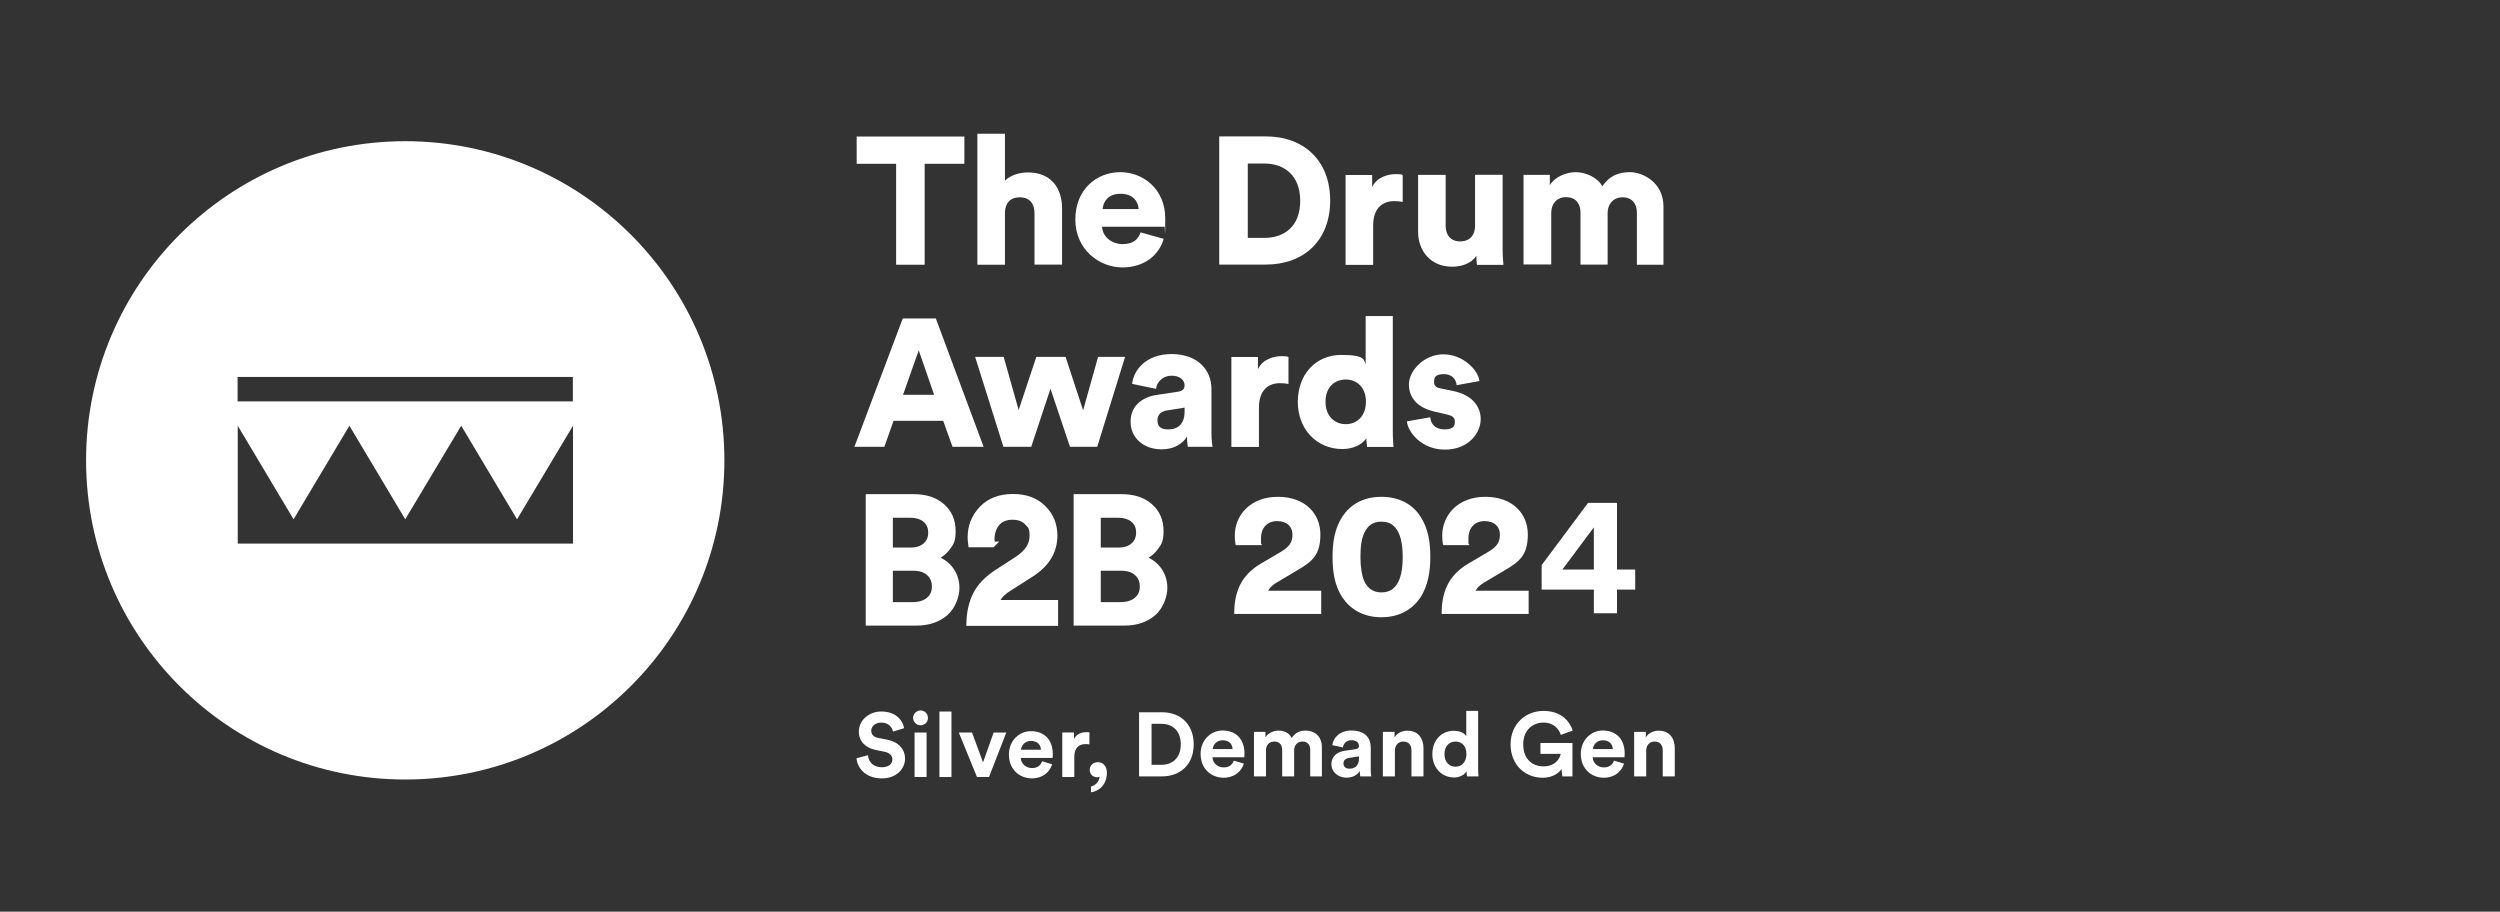
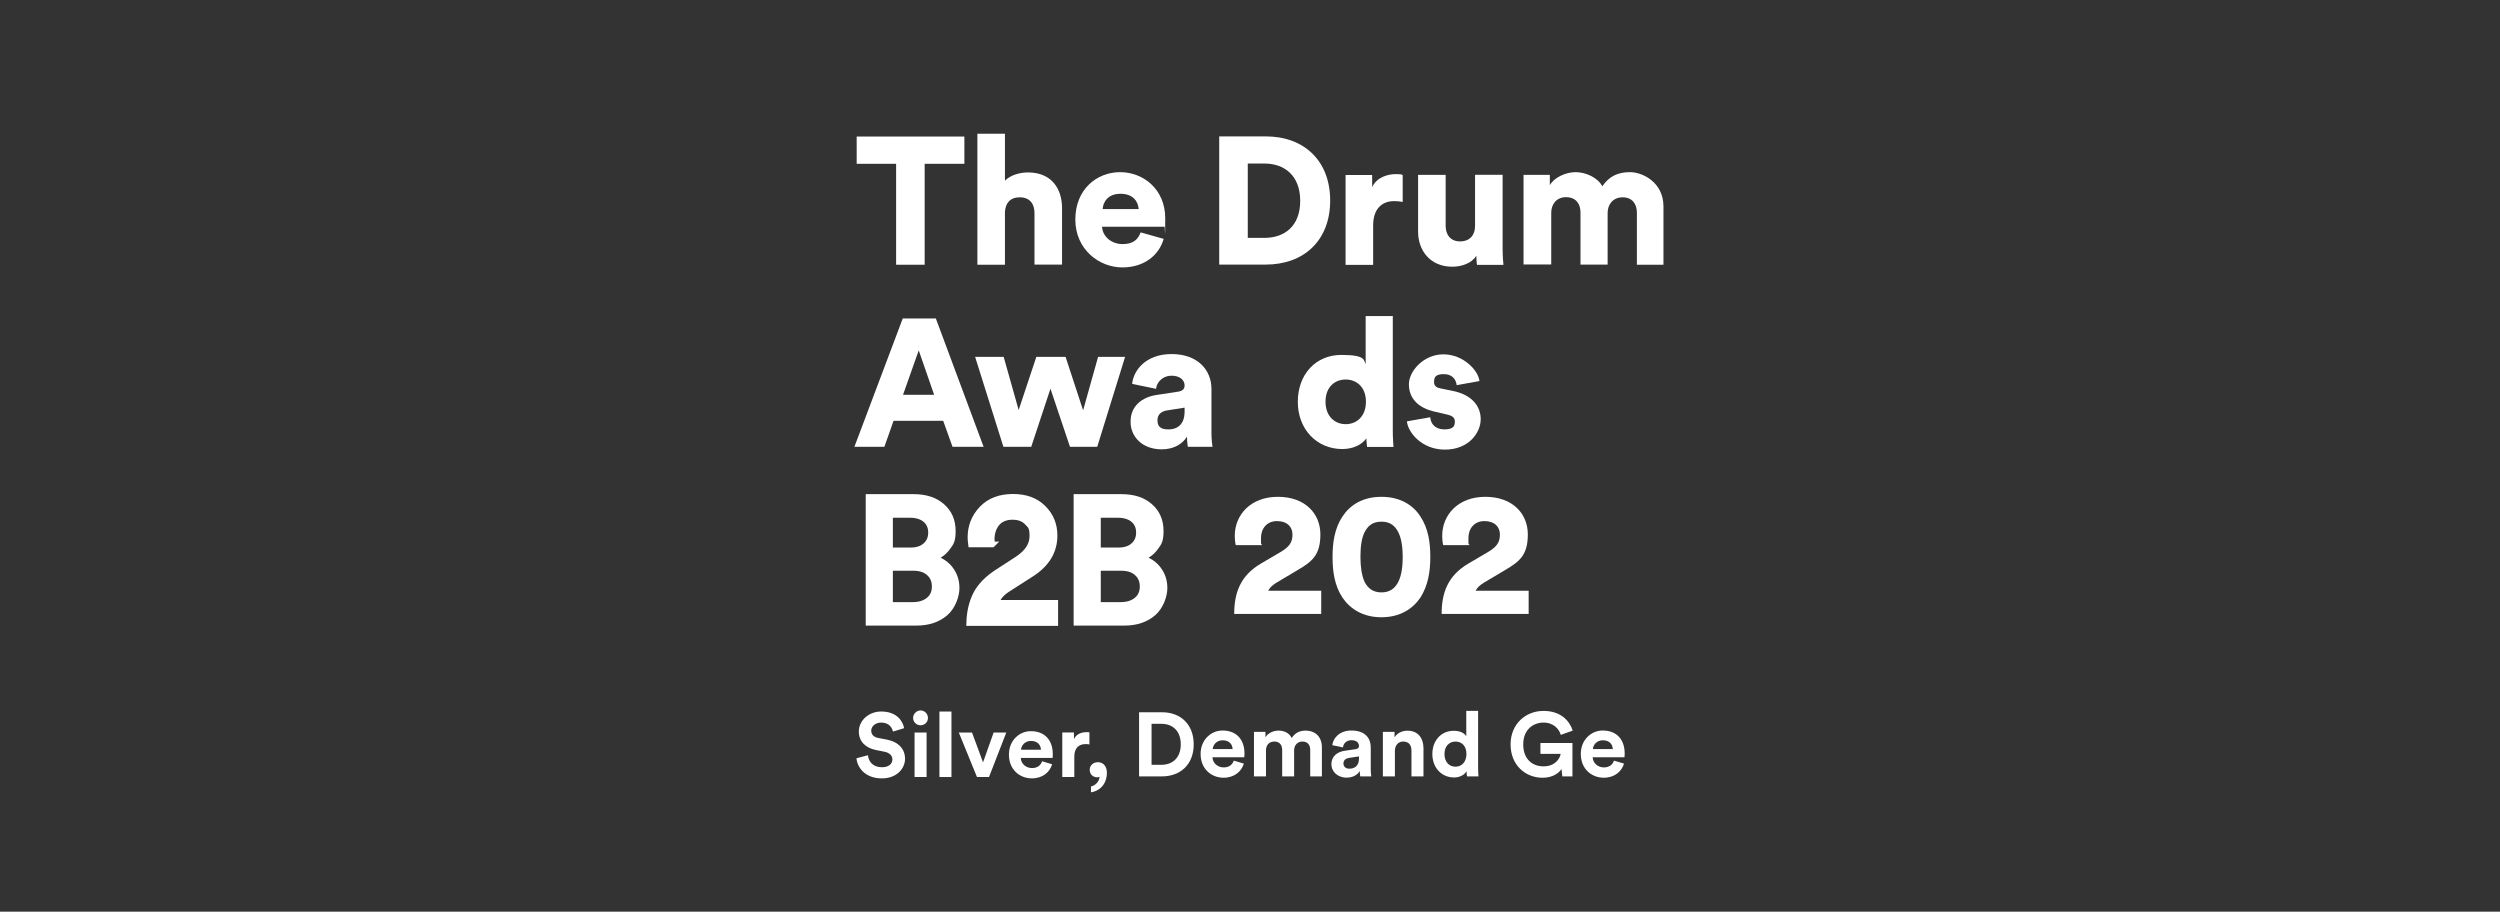
<svg xmlns="http://www.w3.org/2000/svg" id="Layer_1" data-name="Layer 1" viewBox="0 0 1768.75 645">
  <rect x="0" y="0" width="1768.75" height="645" fill="#333333" stroke="none" />
  <defs>
    <style>
      .cls-1 {
        stroke-width: 4px;
      }

      .cls-1, .cls-2, .cls-3 {
        fill: #fff;
      }

      .cls-1, .cls-3 {
        stroke: #fff;
        stroke-miterlimit: 10;
      }

      .cls-3 {
        stroke-width: 3.8px;
      }
    </style>
  </defs>
  <g>
    <path class="cls-2" d="M631.75,517.62c-.45-2.5-2.5-6.4-8.26-6.4-4.29,0-7.1,2.75-7.1,5.76,0,2.5,1.6,4.48,4.93,5.12l6.34,1.22c8.26,1.6,12.67,6.98,12.67,13.38,0,6.98-5.82,14.01-16.38,14.01-12.03,0-17.34-7.74-18.05-14.21l8.19-2.18c.38,4.48,3.52,8.51,9.92,8.51,4.74,0,7.36-2.37,7.36-5.57,0-2.62-1.98-4.67-5.5-5.38l-6.34-1.28c-7.23-1.47-11.9-6.14-11.9-12.99,0-8.06,7.23-14.21,15.81-14.21,11.01,0,15.23,6.66,16.25,11.78l-7.94,2.43Z" />
    <path class="cls-2" d="M651.27,502.64c2.94,0,5.25,2.37,5.25,5.31s-2.3,5.18-5.25,5.18-5.25-2.37-5.25-5.18,2.37-5.31,5.25-5.31ZM647.05,549.74v-31.49h8.51v31.49h-8.51Z" />
    <path class="cls-2" d="M664.65,549.74v-46.33h8.51v46.33h-8.51Z" />
    <path class="cls-2" d="M699.72,549.74h-8.51l-12.86-31.49h9.34l7.81,21.12,7.49-21.12h8.96l-12.22,31.49Z" />
    <path class="cls-2" d="M744.39,540.72c-1.6,5.44-6.59,9.98-14.33,9.98-8.64,0-16.25-6.21-16.25-16.83,0-10.05,7.42-16.57,15.49-16.57,9.73,0,15.55,6.21,15.55,16.32,0,1.22-.13,2.5-.13,2.62h-22.53c.19,4.16,3.71,7.17,7.94,7.17,3.97,0,6.14-1.98,7.17-4.8l7.1,2.11ZM736.46,530.42c-.13-3.14-2.18-6.21-7.04-6.21-4.42,0-6.85,3.33-7.04,6.21h14.08Z" />
    <path class="cls-2" d="M770.76,526.7c-.96-.19-1.79-.26-2.56-.26-4.35,0-8.13,2.11-8.13,8.89v14.4h-8.51v-31.49h8.26v4.67c1.92-4.16,6.27-4.93,8.96-4.93.7,0,1.34.06,1.98.13v8.58Z" />
    <path class="cls-2" d="M776.78,539.25c3.97,0,6.34,3.2,6.34,7.36,0,9.41-6.53,13.38-11.26,13.95v-4.1c2.88-.64,5.95-3.39,6.08-6.91-.26.19-.96.38-1.66.38-3.14,0-5.31-2.24-5.31-5.31s2.5-5.38,5.82-5.38Z" />
  </g>
  <g>
    <path class="cls-2" d="M805.9,549.29v-45.37h16.25c12.93,0,22.4,8.38,22.4,22.72s-9.54,22.65-22.46,22.65h-16.19ZM821.77,541.1c7.42,0,13.63-4.61,13.63-14.46s-6.14-14.53-13.57-14.53h-7.1v28.99h7.04Z" />
    <path class="cls-2" d="M880.01,540.26c-1.6,5.44-6.59,9.98-14.33,9.98-8.64,0-16.25-6.21-16.25-16.83,0-10.05,7.42-16.57,15.49-16.57,9.73,0,15.55,6.21,15.55,16.32,0,1.22-.13,2.5-.13,2.62h-22.53c.19,4.16,3.71,7.17,7.94,7.17,3.97,0,6.14-1.98,7.17-4.8l7.1,2.11ZM872.07,529.96c-.13-3.14-2.18-6.21-7.04-6.21-4.42,0-6.85,3.33-7.04,6.21h14.08Z" />
    <path class="cls-2" d="M887.18,549.29v-31.49h8.13v3.84c1.73-3.07,5.76-4.74,9.22-4.74,4.29,0,7.74,1.86,9.34,5.25,2.5-3.84,5.82-5.25,9.98-5.25,5.82,0,11.39,3.52,11.39,11.97v20.41h-8.26v-18.69c0-3.39-1.66-5.95-5.57-5.95-3.65,0-5.82,2.82-5.82,6.21v18.43h-8.45v-18.69c0-3.39-1.73-5.95-5.57-5.95s-5.89,2.75-5.89,6.21v18.43h-8.51Z" />
    <path class="cls-2" d="M951.37,531.18l7.74-1.15c1.79-.26,2.37-1.15,2.37-2.24,0-2.24-1.73-4.1-5.31-4.1s-5.76,2.37-6.02,5.12l-7.55-1.6c.51-4.93,5.06-10.37,13.5-10.37,9.98,0,13.7,5.63,13.7,11.97v15.49c0,1.66.19,3.9.38,4.99h-7.81c-.19-.83-.32-2.56-.32-3.78-1.6,2.5-4.61,4.67-9.28,4.67-6.72,0-10.82-4.54-10.82-9.47,0-5.63,4.16-8.77,9.41-9.54ZM961.48,536.55v-1.41l-7.1,1.09c-2.18.32-3.9,1.54-3.9,3.97,0,1.86,1.34,3.65,4.1,3.65,3.58,0,6.91-1.73,6.91-7.3Z" />
    <path class="cls-2" d="M986.89,549.29h-8.51v-31.49h8.25v3.9c1.92-3.26,5.7-4.74,9.09-4.74,7.81,0,11.39,5.57,11.39,12.48v19.84h-8.51v-18.37c0-3.52-1.73-6.27-5.82-6.27-3.71,0-5.89,2.88-5.89,6.53v18.11Z" />
    <path class="cls-2" d="M1045.77,543.59c0,2.11.13,4.42.26,5.7h-8.13c-.13-.64-.32-2.18-.32-3.65-1.41,2.5-4.61,4.42-8.83,4.42-8.96,0-15.36-7.04-15.36-16.57s6.21-16.45,15.1-16.45c5.44,0,8,2.24,8.9,3.9v-17.98h8.38v40.64ZM1029.77,542.44c4.35,0,7.74-3.33,7.74-9.02s-3.39-8.77-7.74-8.77-7.81,3.2-7.81,8.83,3.33,8.96,7.81,8.96Z" />
    <path class="cls-2" d="M1105.35,549.29l-.58-5.18c-2.05,3.07-6.53,6.14-13.38,6.14-12.22,0-22.65-8.96-22.65-23.61s10.94-23.68,23.23-23.68,18.49,6.98,20.73,13.95l-8.45,3.01c-1.15-4.03-4.93-8.7-12.29-8.7-6.85,0-14.27,4.67-14.27,15.42s6.72,15.55,14.33,15.55c8.38,0,11.65-5.63,12.16-8.83h-14.33v-7.68h22.65v23.61h-7.17Z" />
    <path class="cls-2" d="M1149,540.26c-1.6,5.44-6.59,9.98-14.33,9.98-8.64,0-16.25-6.21-16.25-16.83,0-10.05,7.42-16.57,15.49-16.57,9.73,0,15.55,6.21,15.55,16.32,0,1.22-.13,2.5-.13,2.62h-22.53c.19,4.16,3.71,7.17,7.94,7.17,3.97,0,6.14-1.98,7.17-4.8l7.1,2.11ZM1141.06,529.96c-.13-3.14-2.18-6.21-7.04-6.21-4.42,0-6.85,3.33-7.04,6.21h14.08Z" />
-     <path class="cls-2" d="M1164.68,549.29h-8.51v-31.49h8.25v3.9c1.92-3.26,5.7-4.74,9.09-4.74,7.81,0,11.39,5.57,11.39,12.48v19.84h-8.51v-18.37c0-3.52-1.73-6.27-5.82-6.27-3.71,0-5.89,2.88-5.89,6.53v18.11Z" />
  </g>
  <g>
    <path class="cls-2" d="M654.2,115.9v71.4h-20.2v-71.4h-27.9v-19.3h76.2v19.3s-28.1,0-28.1,0Z" />
    <path class="cls-2" d="M711,187.3h-19.5v-92.7h19.5v33.2c4-4,10.6-5.8,16.3-5.8,16.6,0,24.1,11.4,24.1,25.3v39.9h-19.5v-36.6c0-6.3-3.3-11-10.4-11s-10.1,4.4-10.5,10.2v37.5h0Z" />
    <path class="cls-2" d="M823.3,169c-3.1,11-13.2,20.2-29.3,20.2s-33.2-12.5-33.2-33.9,15.2-33.5,31.7-33.5,31.9,12.2,31.9,32.6-.3,5.6-.4,6h-44.3c.4,7.2,6.9,12.3,14.5,12.3s11-3.3,12.8-8.3l16.3,4.6ZM805.6,147.9c-.3-4.9-3.6-10.8-12.8-10.8s-12.3,6-12.7,10.8h25.5Z" />
    <path class="cls-2" d="M862.6,187.3v-90.8h32.9c27.3,0,45.6,17.4,45.6,45.4s-18.3,45.3-45.7,45.3h-32.8v.1ZM894.6,168.3c14,0,25.3-8.1,25.3-26.2s-11.4-26.4-25.3-26.4h-11.8v52.6h11.8Z" />
    <path class="cls-2" d="M992.4,142.9c-2.2-.5-4.2-.6-6.1-.6-7.8,0-14.8,4.6-14.8,17.3v27.8h-19.5v-63.6h18.8v8.6c3.3-7.2,11.4-9.2,16.5-9.2s3.8.3,5.1.6v19.1h0Z" />
    <path class="cls-2" d="M1044.5,180.9c-3.3,5.5-10.6,7.8-17,7.8-15.5,0-24.2-11.3-24.2-24.8v-40.2h19.5v36.1c0,6.1,3.3,11,10.2,11s10.6-4.5,10.6-10.9v-36.2h19.5v52.3c0,5.8.5,10.4.6,11.4h-18.7c-.3-1.2-.5-4.8-.5-6.5Z" />
    <path class="cls-2" d="M1077.9,187.3v-63.6h18.6v7.3c3.2-5.6,11.4-9.2,18.3-9.2s15.6,3.7,18.8,10c5-7.2,11.1-10,19.7-10s23.6,7,23.6,24.3v41.2h-18.8v-36.9c0-6-3.2-10.8-10.1-10.8s-10.6,5.2-10.6,10.9v36.7h-19.2v-36.9c0-6-3.2-10.8-10.2-10.8s-10.5,5.2-10.5,11v36.6h-19.6v.2h0Z" />
  </g>
  <g>
    <path class="cls-2" d="M667.3,297.7h-35.1l-6.5,18.4h-21.2l34.2-90.8h23.4l33.8,90.8h-22l-6.6-18.4h0ZM638.9,279.3h22l-10.9-31.4-11.1,31.4Z" />
    <path class="cls-2" d="M753.9,252.5l12.4,37.8,10.6-37.8h19.1l-19.7,63.6h-19.3l-13.8-41.1-13.6,41.1h-19.7l-20-63.6h20.2l10.6,37.6,12.5-37.6h20.7Z" />
    <path class="cls-2" d="M818.5,279.4l15-2.3c3.5-.5,4.6-2.2,4.6-4.4,0-3.7-3.2-6.9-9.3-6.9s-10.5,4.6-10.9,9.3l-16.9-3.5c.8-9.1,9.2-21.1,27.9-21.1s28.2,11.5,28.2,24.6v31.1c0,5,.6,9.2.8,9.9h-17.5c0-.5-.6-2.8-.6-7.2-3.3,5.4-9.5,9-17.9,9-14,0-22-9.2-22-19.3-.2-11.3,8.1-17.7,18.6-19.2h0ZM838.1,291.2v-2.8l-12,1.9c-4.1.6-7.2,2.6-7.2,7s2.2,6.5,7.6,6.5c5.7.1,11.6-2.8,11.6-12.6h0Z" />
-     <path class="cls-2" d="M911.6,271.7c-2.2-.5-4.2-.6-6.1-.6-7.8,0-14.8,4.6-14.8,17.3v27.8h-19.5v-63.6h18.8v8.6c3.3-7.2,11.4-9.2,16.5-9.2s3.8.3,5.1.6v19.1h0Z" />
    <path class="cls-2" d="M985.4,304.8c0,5.8.4,10,.5,11.4h-18.7c0-.8-.5-3.6-.5-6.1-2.9,4.4-9.3,7.6-17,7.6-17.9,0-31.5-13.8-31.5-33.4s12.8-33.2,30.8-33.2,15.6,4.1,17.2,6.5v-34h19.2v81.2ZM952.1,300.1c7.6,0,14.3-5.4,14.3-15.9s-6.8-15.7-14.3-15.7-14.3,5.1-14.3,15.7,6.8,15.9,14.3,15.9Z" />
    <path class="cls-2" d="M1011.9,295.2c.3,4.4,3.3,8.6,10,8.6s7.4-2.7,7.4-5.5-1.5-4.2-6.3-5.2l-7.3-1.7c-13.6-2.9-18.9-10.6-18.9-19.6s10.2-21.1,24.4-21.1,24.8,11.5,25.5,18.9l-16.1,2.9c-.5-4.2-3.2-7.8-9.1-7.8s-6.9,2.2-6.9,5.5,2.2,4.2,5,4.7l8.4,1.7c13.2,2.7,19.6,10.6,19.6,20s-8.3,21.5-25.3,21.5-26.4-12.9-26.9-20l16.5-2.9h0Z" />
  </g>
-   <path class="cls-2" d="M286.7,99.9c-124.7,0-225.8,101.1-225.8,225.8s101.1,225.8,225.8,225.8,225.8-101.1,225.8-225.8-101.1-225.8-225.8-225.8ZM168.1,266.7h237.2v17.3h-237.2v-17.3h0ZM405.4,384.6h-237.2v-83.4l39.5,66.2,39.5-66.2,39.5,66.2,39.6-66.2,39.5,66.2,39.6-66.2v83.4h0Z" />
  <g>
    <path class="cls-3" d="M614.5,351.5h31.7c8.7,0,15.5,2.2,20.5,6.7,5,4.4,7.5,10.2,7.5,17.4s-1.3,8.6-3.8,12-5.8,5.8-9.9,7.2c4.9,1.3,8.9,3.8,11.9,7.7,3,3.9,4.5,8.4,4.5,13.6s-2.6,13.1-7.9,17.7c-5.3,4.6-12.2,6.9-20.6,6.9h-34v-89.2h.1ZM630,389.3h14.1c4.5,0,8-1.1,10.6-3.4s3.9-5.3,3.9-9.1-1.3-6.9-4-9.1c-2.6-2.2-6.3-3.3-11-3.3h-13.8v24.9h.2ZM630,427.9h15.8c4.7,0,8.4-1.2,11.2-3.5,2.8-2.3,4.2-5.4,4.2-9.4s-1.3-7.1-4-9.5c-2.6-2.4-6.3-3.6-11-3.6h-16.4v25.9l.2.1Z" />
    <path class="cls-1" d="M702.1,385.2h-15.1c-.3-2.4-.4-4.1-.4-5,0-7.9,2.7-14.6,8.1-20.3,5.4-5.6,12.7-8.4,21.9-8.4s16.2,2.6,21.5,7.9c5.4,5.3,8,11.8,8,19.5,0,11.1-5.4,20.1-16.2,27.1l-16.4,10.5c-4.8,3-7.6,6.3-8.6,10h41.7v14.3h-60.9c.2-7.8,1.8-14.6,4.8-20.5,3-5.8,8.1-11,15.2-15.6l13.9-9c7.2-4.7,10.8-10.1,10.8-16.4s-1.2-7.1-3.7-9.7-5.9-3.9-10.4-3.9-8.4,1.5-10.9,4.5c-2.5,3-3.8,6.9-3.8,11.6l.4,3.4h.1Z" />
    <path class="cls-3" d="M761.6,351.5h31.7c8.7,0,15.5,2.2,20.5,6.7,5,4.4,7.5,10.2,7.5,17.4s-1.3,8.6-3.8,12-5.8,5.8-9.9,7.2c4.9,1.3,8.9,3.8,11.9,7.7,3,3.9,4.5,8.4,4.5,13.6s-2.6,13.1-7.9,17.7c-5.3,4.6-12.2,6.9-20.6,6.9h-34v-89.2h.1ZM777.1,389.3h14.1c4.5,0,8-1.1,10.6-3.4s3.9-5.3,3.9-9.1-1.3-6.9-4-9.1c-2.6-2.2-6.3-3.3-11-3.3h-13.8v24.9h.2ZM777.1,427.9h15.8c4.7,0,8.4-1.2,11.2-3.5s4.2-5.4,4.2-9.4-1.3-7.1-4-9.5c-2.6-2.4-6.3-3.6-11-3.6h-16.4v25.9l.2.1Z" />
  </g>
  <g>
    <path class="cls-2" d="M874.38,385.89c-.39-.98-.78-4.3-.78-6.84,0-14.46,10.94-27.55,30.48-27.55s30.09,12.12,30.09,26.58-5.67,19.15-16.02,25.21l-15.44,9.18c-2.34,1.56-4.3,3.13-5.47,5.47h37.52v16.41h-61.56c0-14.85,4.3-27.16,19.15-35.76l13.29-7.82c6.45-3.71,8.79-7.03,8.79-12.51s-3.71-9.58-10.94-9.58-11.33,5.28-11.33,11.92,0,3.32.78,5.08h-18.56v.2Z" />
    <path class="cls-2" d="M949.81,365.37c5.47-8.21,14.46-13.87,27.55-13.87s22.28,5.67,27.55,13.87c5.67,8.6,7.03,18.56,7.03,28.73s-1.56,20.13-7.03,28.73c-5.47,8.01-14.46,13.87-27.55,13.87s-22.08-5.86-27.55-13.87c-5.67-8.6-7.03-18.56-7.03-28.73s1.37-20.13,7.03-28.73ZM965.45,411.69c2.34,4.49,5.86,7.43,11.92,7.43s9.58-2.93,11.92-7.43c2.34-4.69,3.13-11.14,3.13-17.59s-.78-12.9-3.13-17.59c-2.34-4.49-5.67-7.43-11.92-7.43s-9.58,2.93-11.92,7.43c-2.34,4.69-2.93,11.14-2.93,17.59s.78,12.9,2.93,17.59Z" />
    <path class="cls-2" d="M1021.14,385.89c-.39-.98-.78-4.3-.78-6.84,0-14.46,10.94-27.55,30.48-27.55s30.09,12.12,30.09,26.58-5.67,19.15-16.02,25.21l-15.44,9.18c-2.34,1.56-4.3,3.13-5.47,5.47h37.52v16.41h-61.56c0-14.85,4.3-27.16,19.15-35.76l13.29-7.82c6.45-3.71,8.79-7.03,8.79-12.51s-3.71-9.58-10.94-9.58-11.33,5.28-11.33,11.92,0,3.32.78,5.08h-18.56v.2Z" />
-     <path class="cls-2" d="M1090.71,399.81l32.86-44.05h20.46v47.18h12.88v14.2h-12.88v16.73h-16.37v-16.73h-36.95v-17.33ZM1127.65,373.09l-22.26,29.85h22.26v-29.85Z" />
  </g>
</svg>